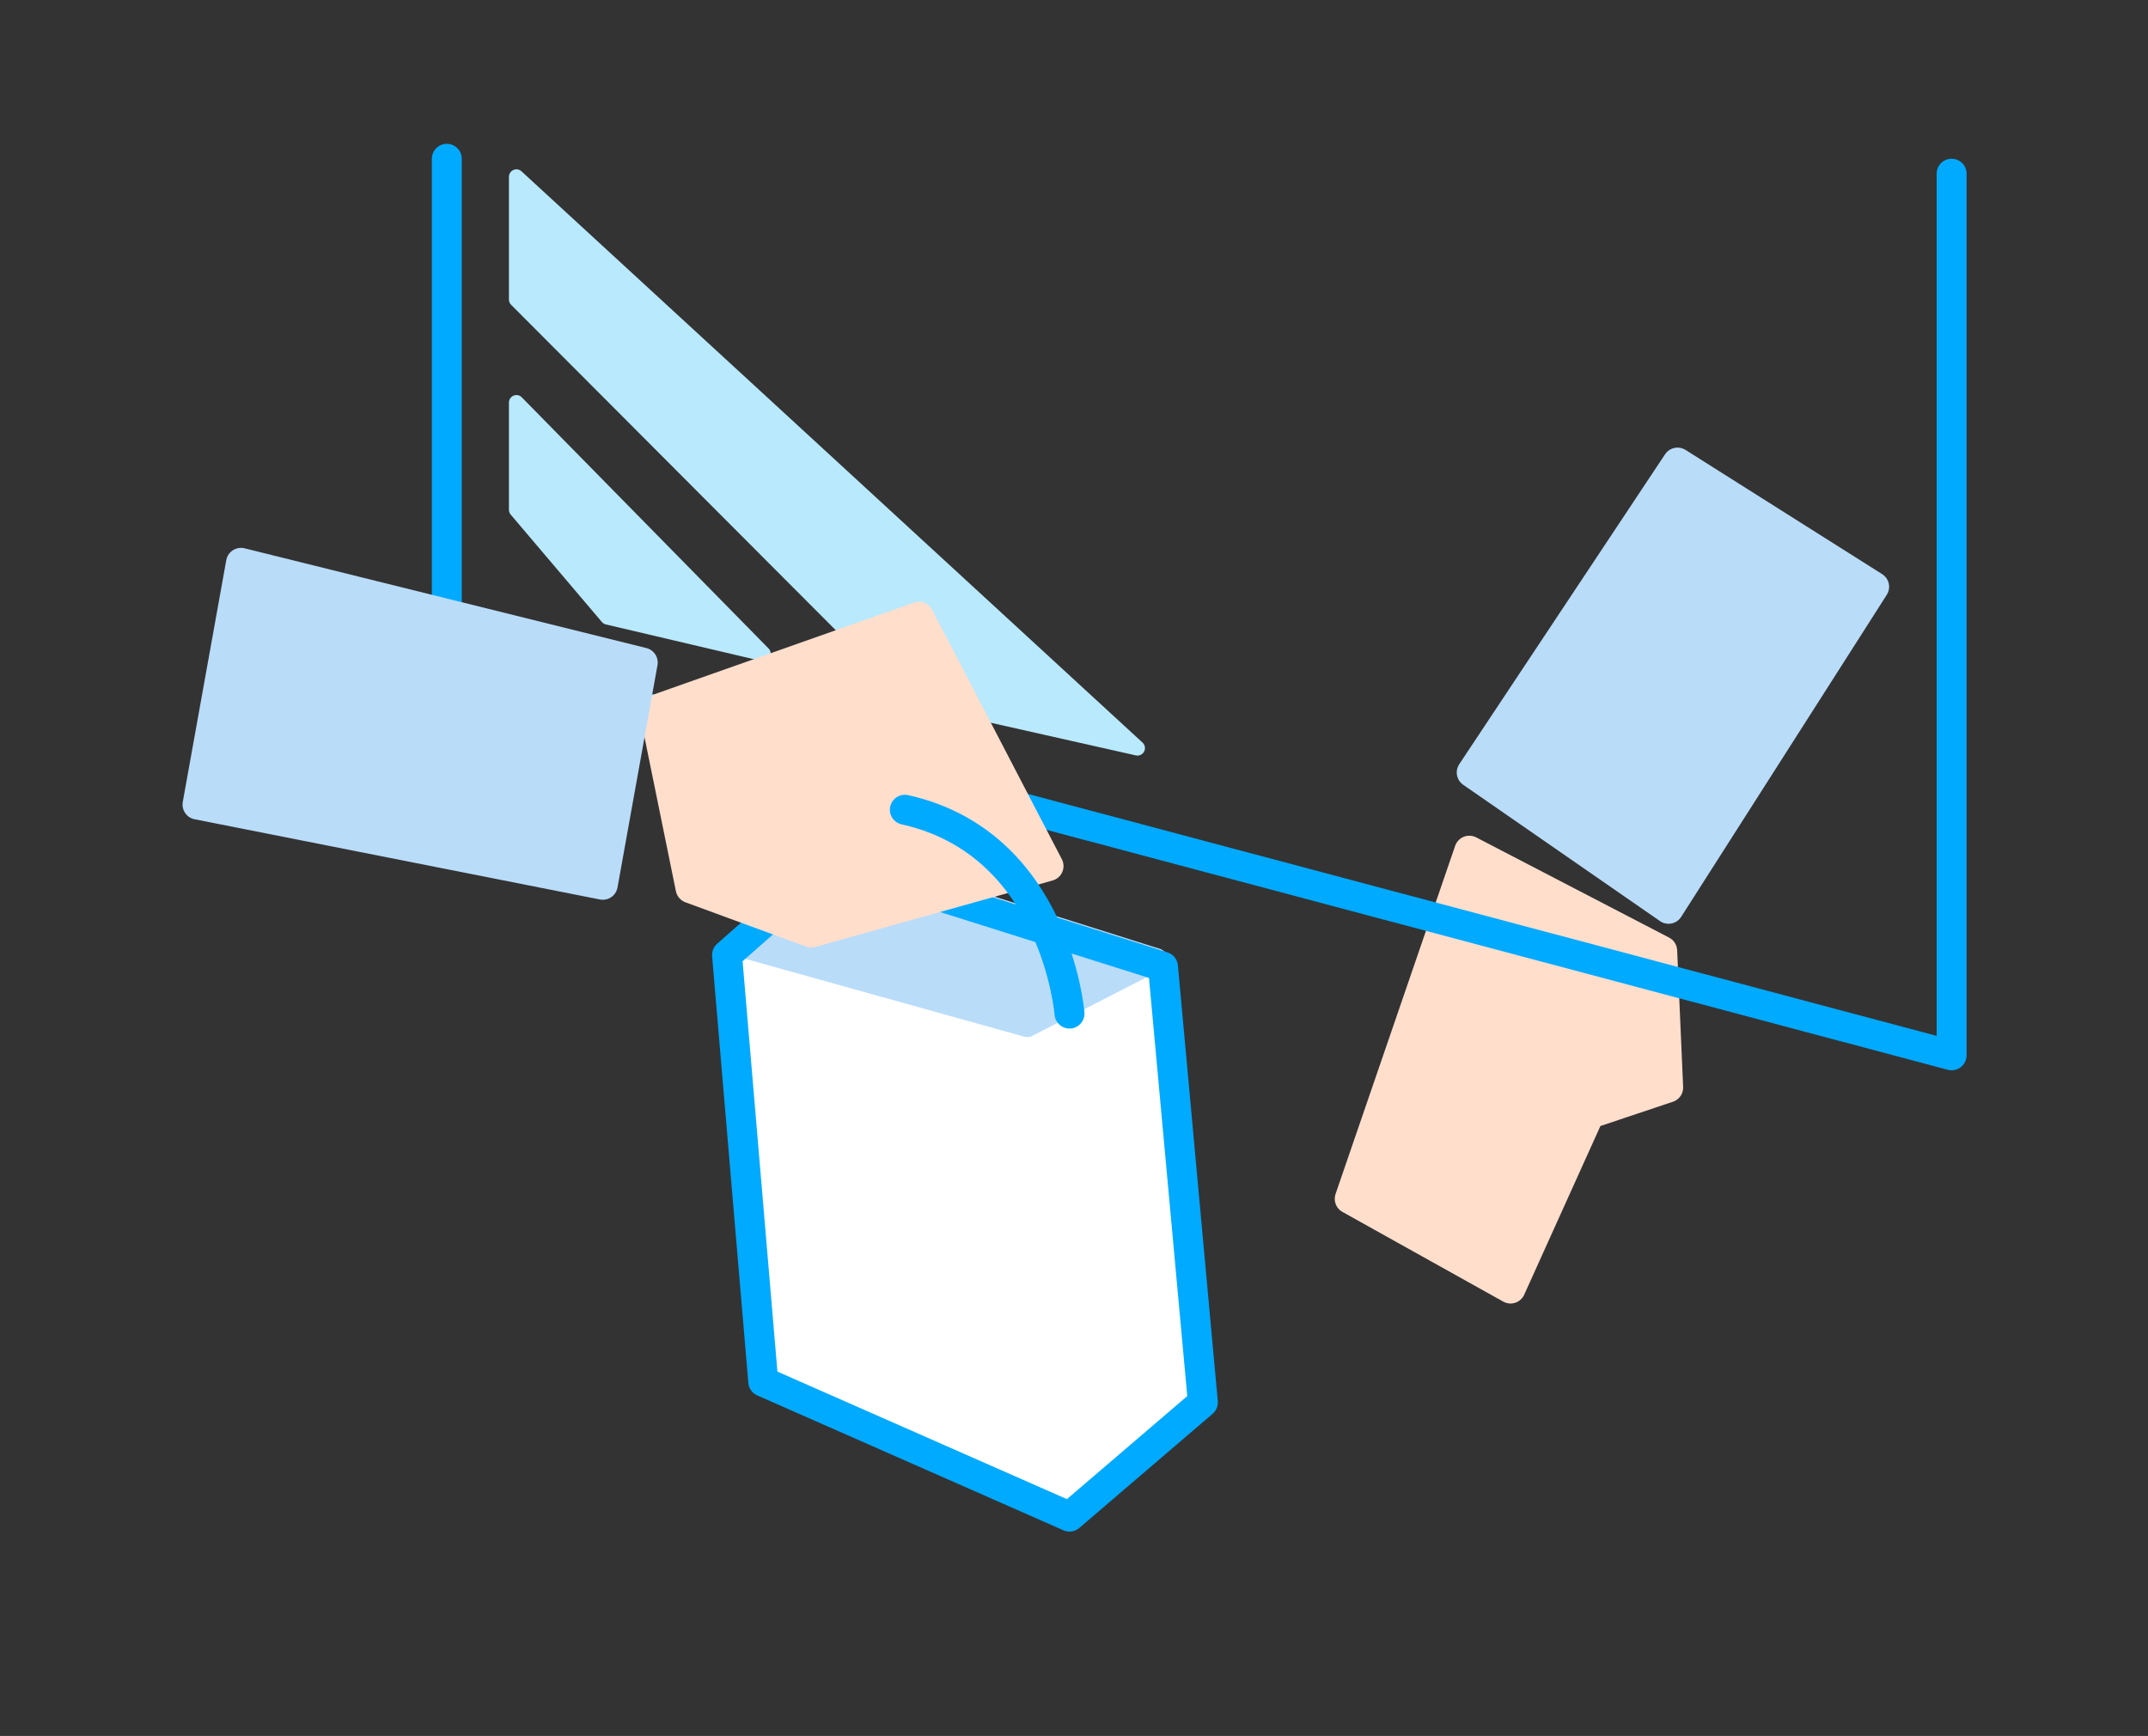
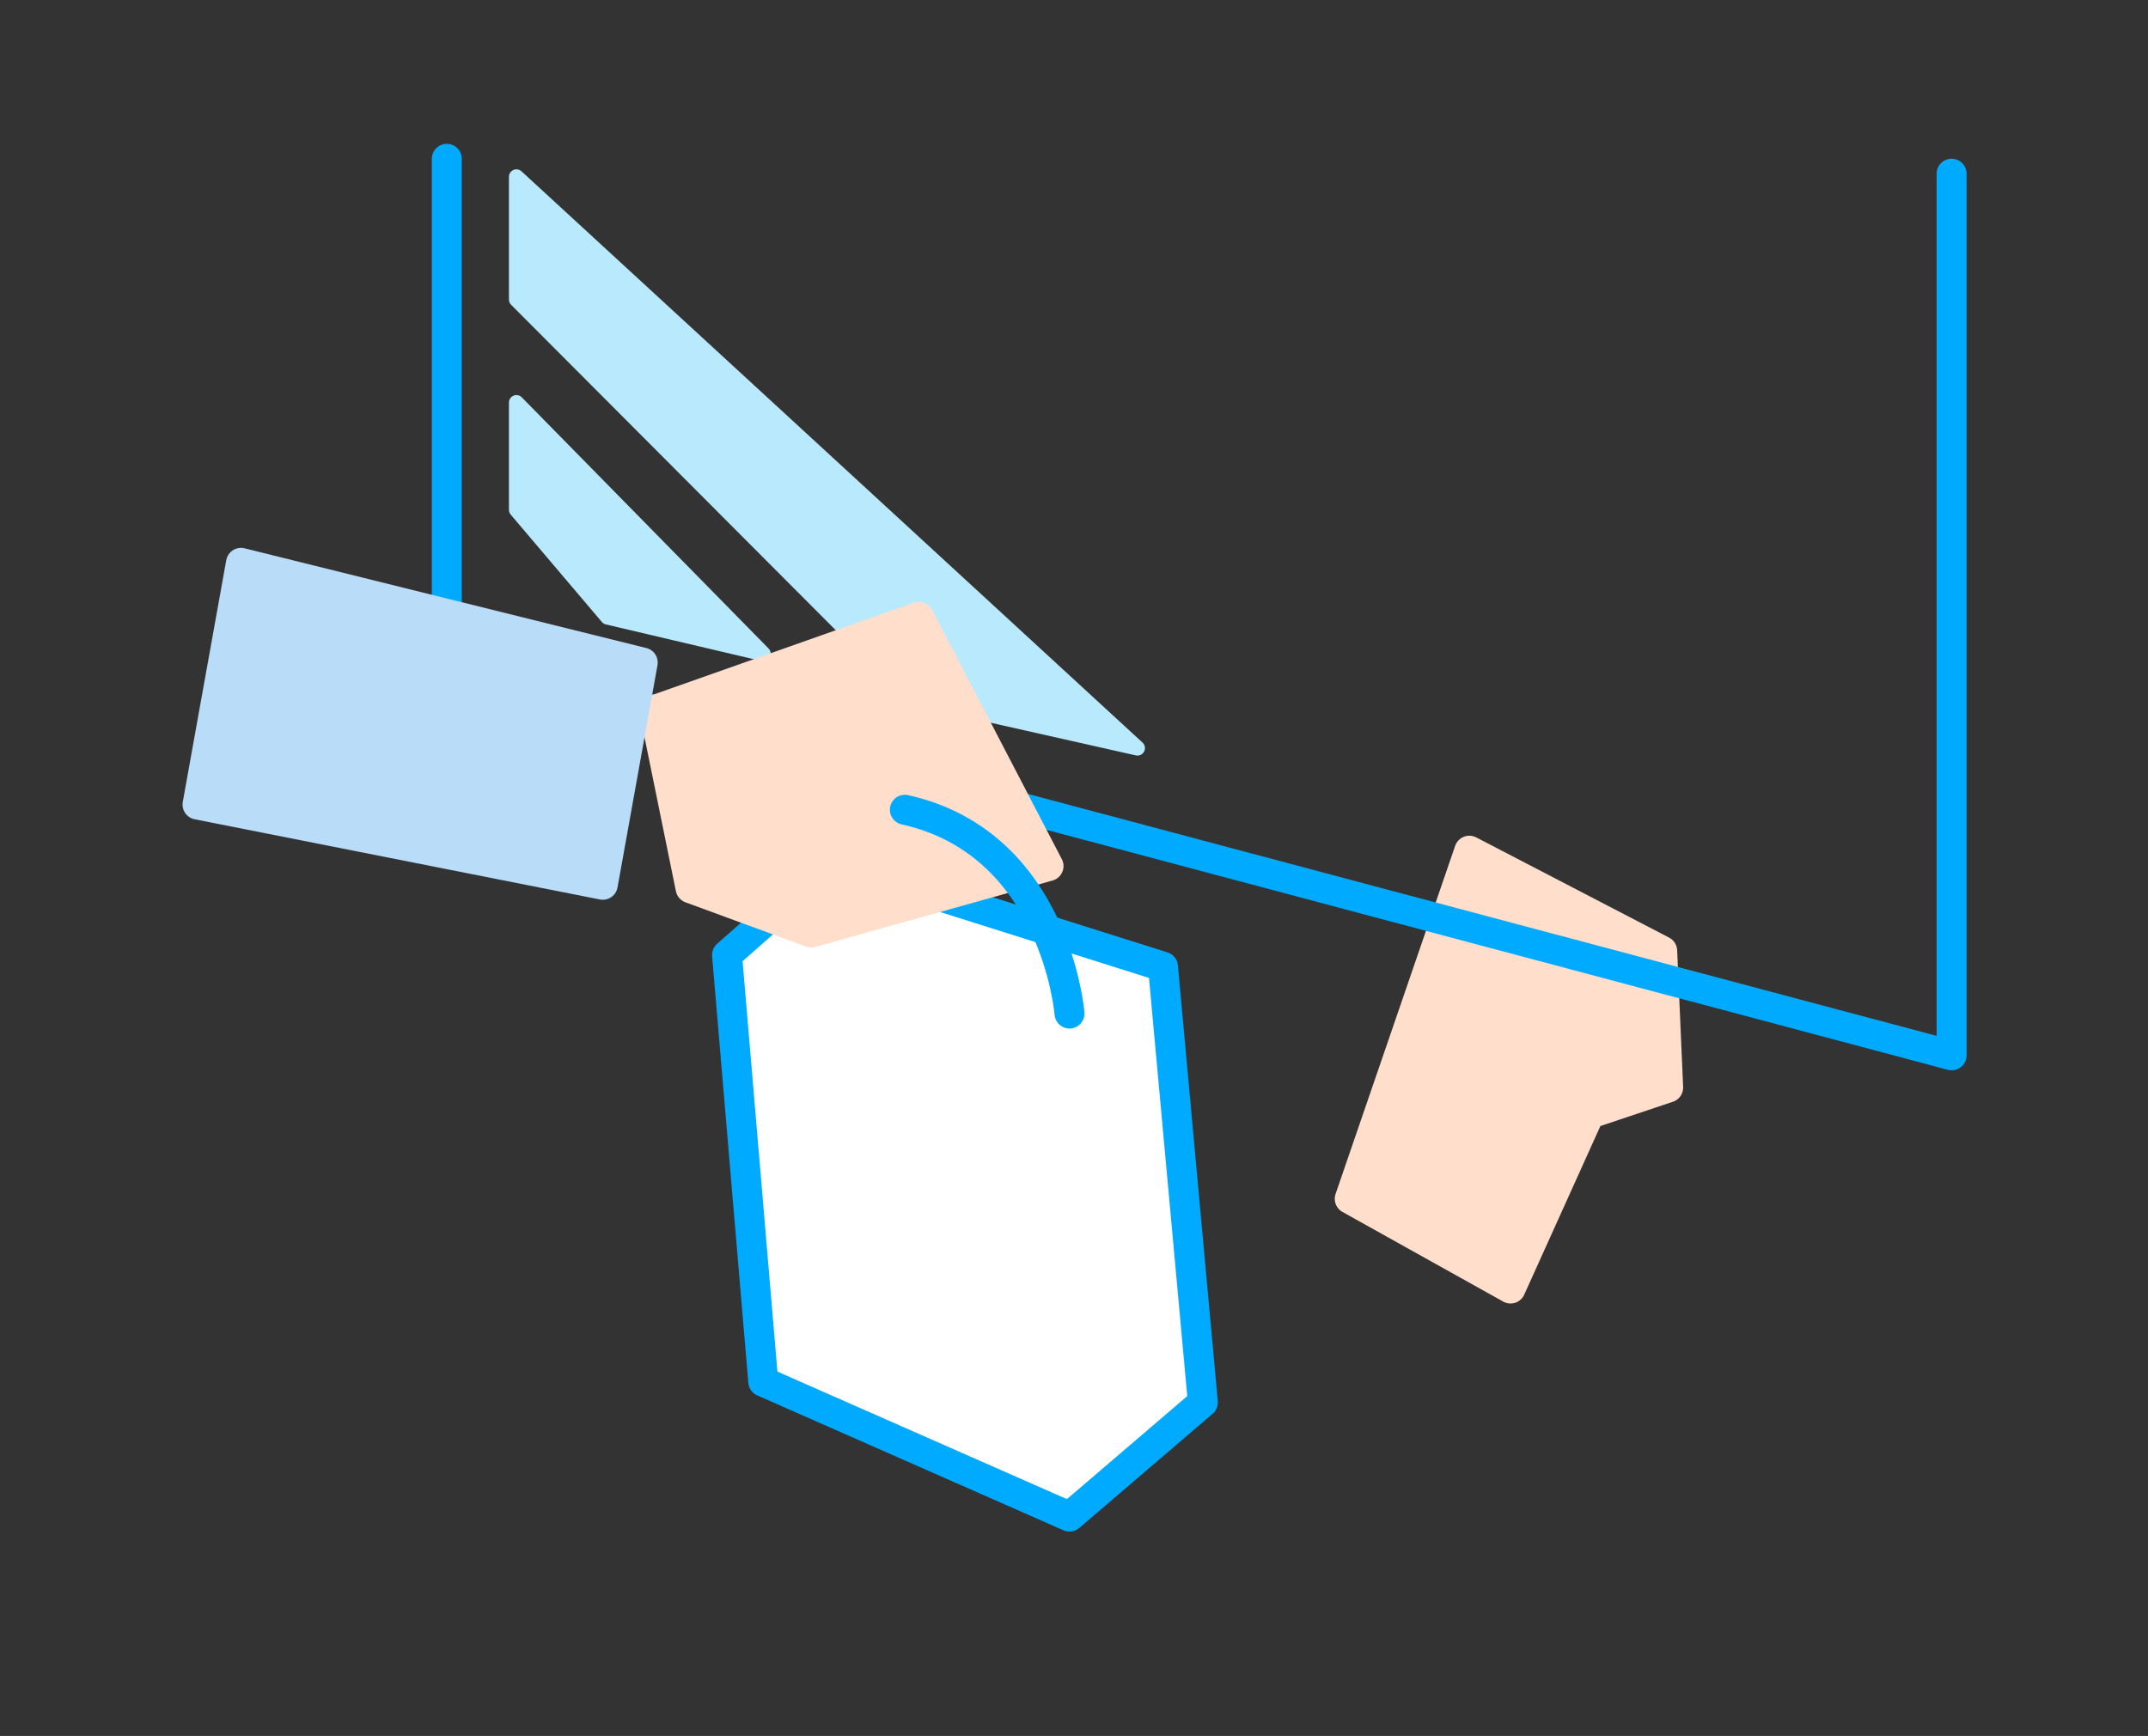
<svg xmlns="http://www.w3.org/2000/svg" id="dividers" viewBox="0 0 287 232">
  <rect x="0" y="0" width="287" height="232" fill="#333333" stroke="none" />
  <defs>
    <style>.cls-1{fill:#ffdecc;stroke:#ffdecc;}.cls-1,.cls-2,.cls-3,.cls-4,.cls-6{stroke-linejoin:round;}.cls-1,.cls-2,.cls-4{stroke-width:4px;}.cls-2,.cls-6{fill:#b9dcf9;stroke:#b9dcf9;}.cls-3{fill:#b9e9fc;stroke:#b9e9fc;stroke-width:2px;}.cls-3,.cls-4{stroke-linecap:round;}.cls-4{fill:none;stroke:#0af;}.cls-5{fill:#fff;}.cls-6{stroke-width:3px;}</style>
  </defs>
  <g id="customer">
    <polygon class="cls-1" points="222.09 127.08 222.89 145.35 212.37 148.87 201.83 172.21 180.34 160.22 196.32 113.69 222.09 127.08" />
-     <polygon class="cls-2" points="250.41 78.42 222.94 121.46 196.64 103.24 224.14 61.82 250.41 78.42" />
    <polygon class="cls-3" points="69 40.03 69 23.63 151.98 99.98 122.08 93.25 69 40.03" />
    <polygon class="cls-3" points="69 53.8 69 68.13 81.18 82.48 101.98 87.37 69 53.8" />
    <polyline class="cls-4" points="59.7 21.22 59.7 87.5 260.76 141.04 260.76 23.21" />
    <polygon class="cls-5" points="96.53 126.73 110.58 114.33 154.79 128.29 160.11 186.53 142.29 201.78 101.37 183.76 96.53 126.73" />
-     <polygon class="cls-6" points="100.27 126.78 137.25 137.1 154.53 128.24 113.35 115.24 100.27 126.78" />
    <polygon class="cls-4" points="97.14 127.63 111.19 115.24 155.39 129.19 160.72 187.43 142.9 202.69 101.98 184.66 97.14 127.63" />
    <polygon class="cls-1" points="87.42 94.91 122.77 82.43 140.1 115.75 108.39 124.63 92.27 118.71 87.42 94.91" />
    <polygon class="cls-2" points="32.2 75.22 85.88 88.55 80.54 118.25 26.39 107.53 32.2 75.22" />
    <path class="cls-4" d="M142.9,135.46s-1.81-22.76-22-27.24" />
  </g>
</svg>